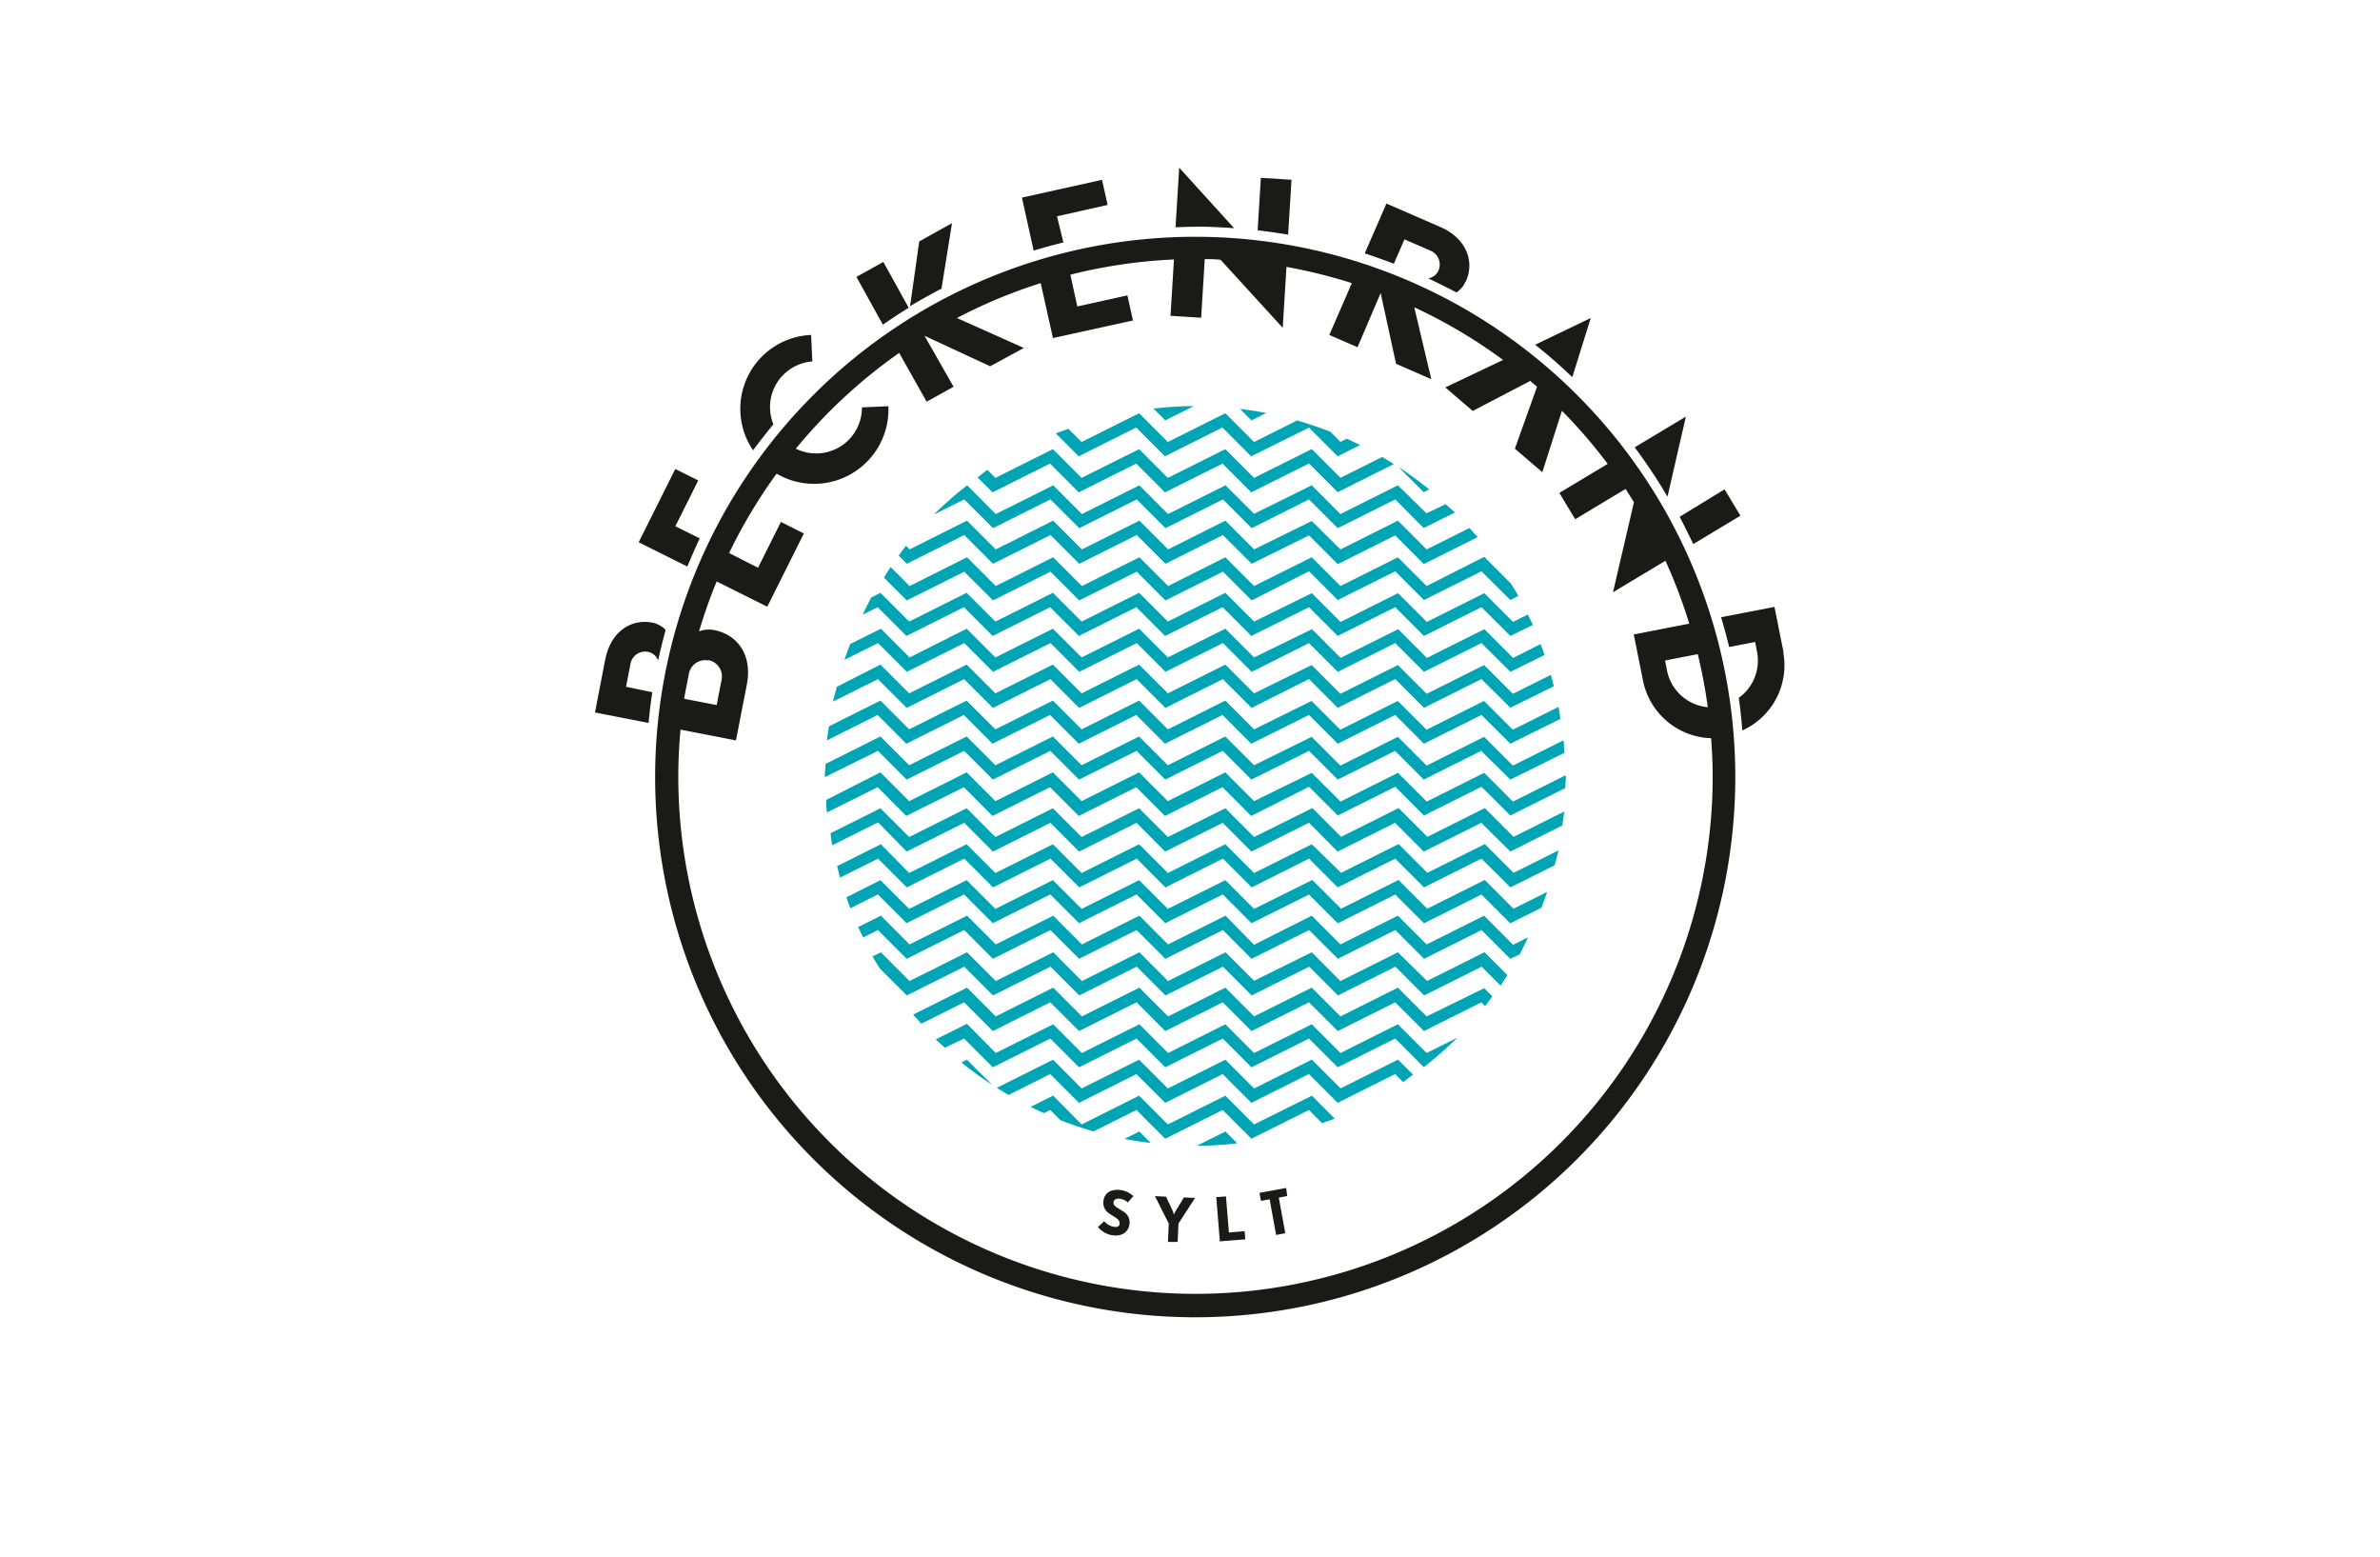
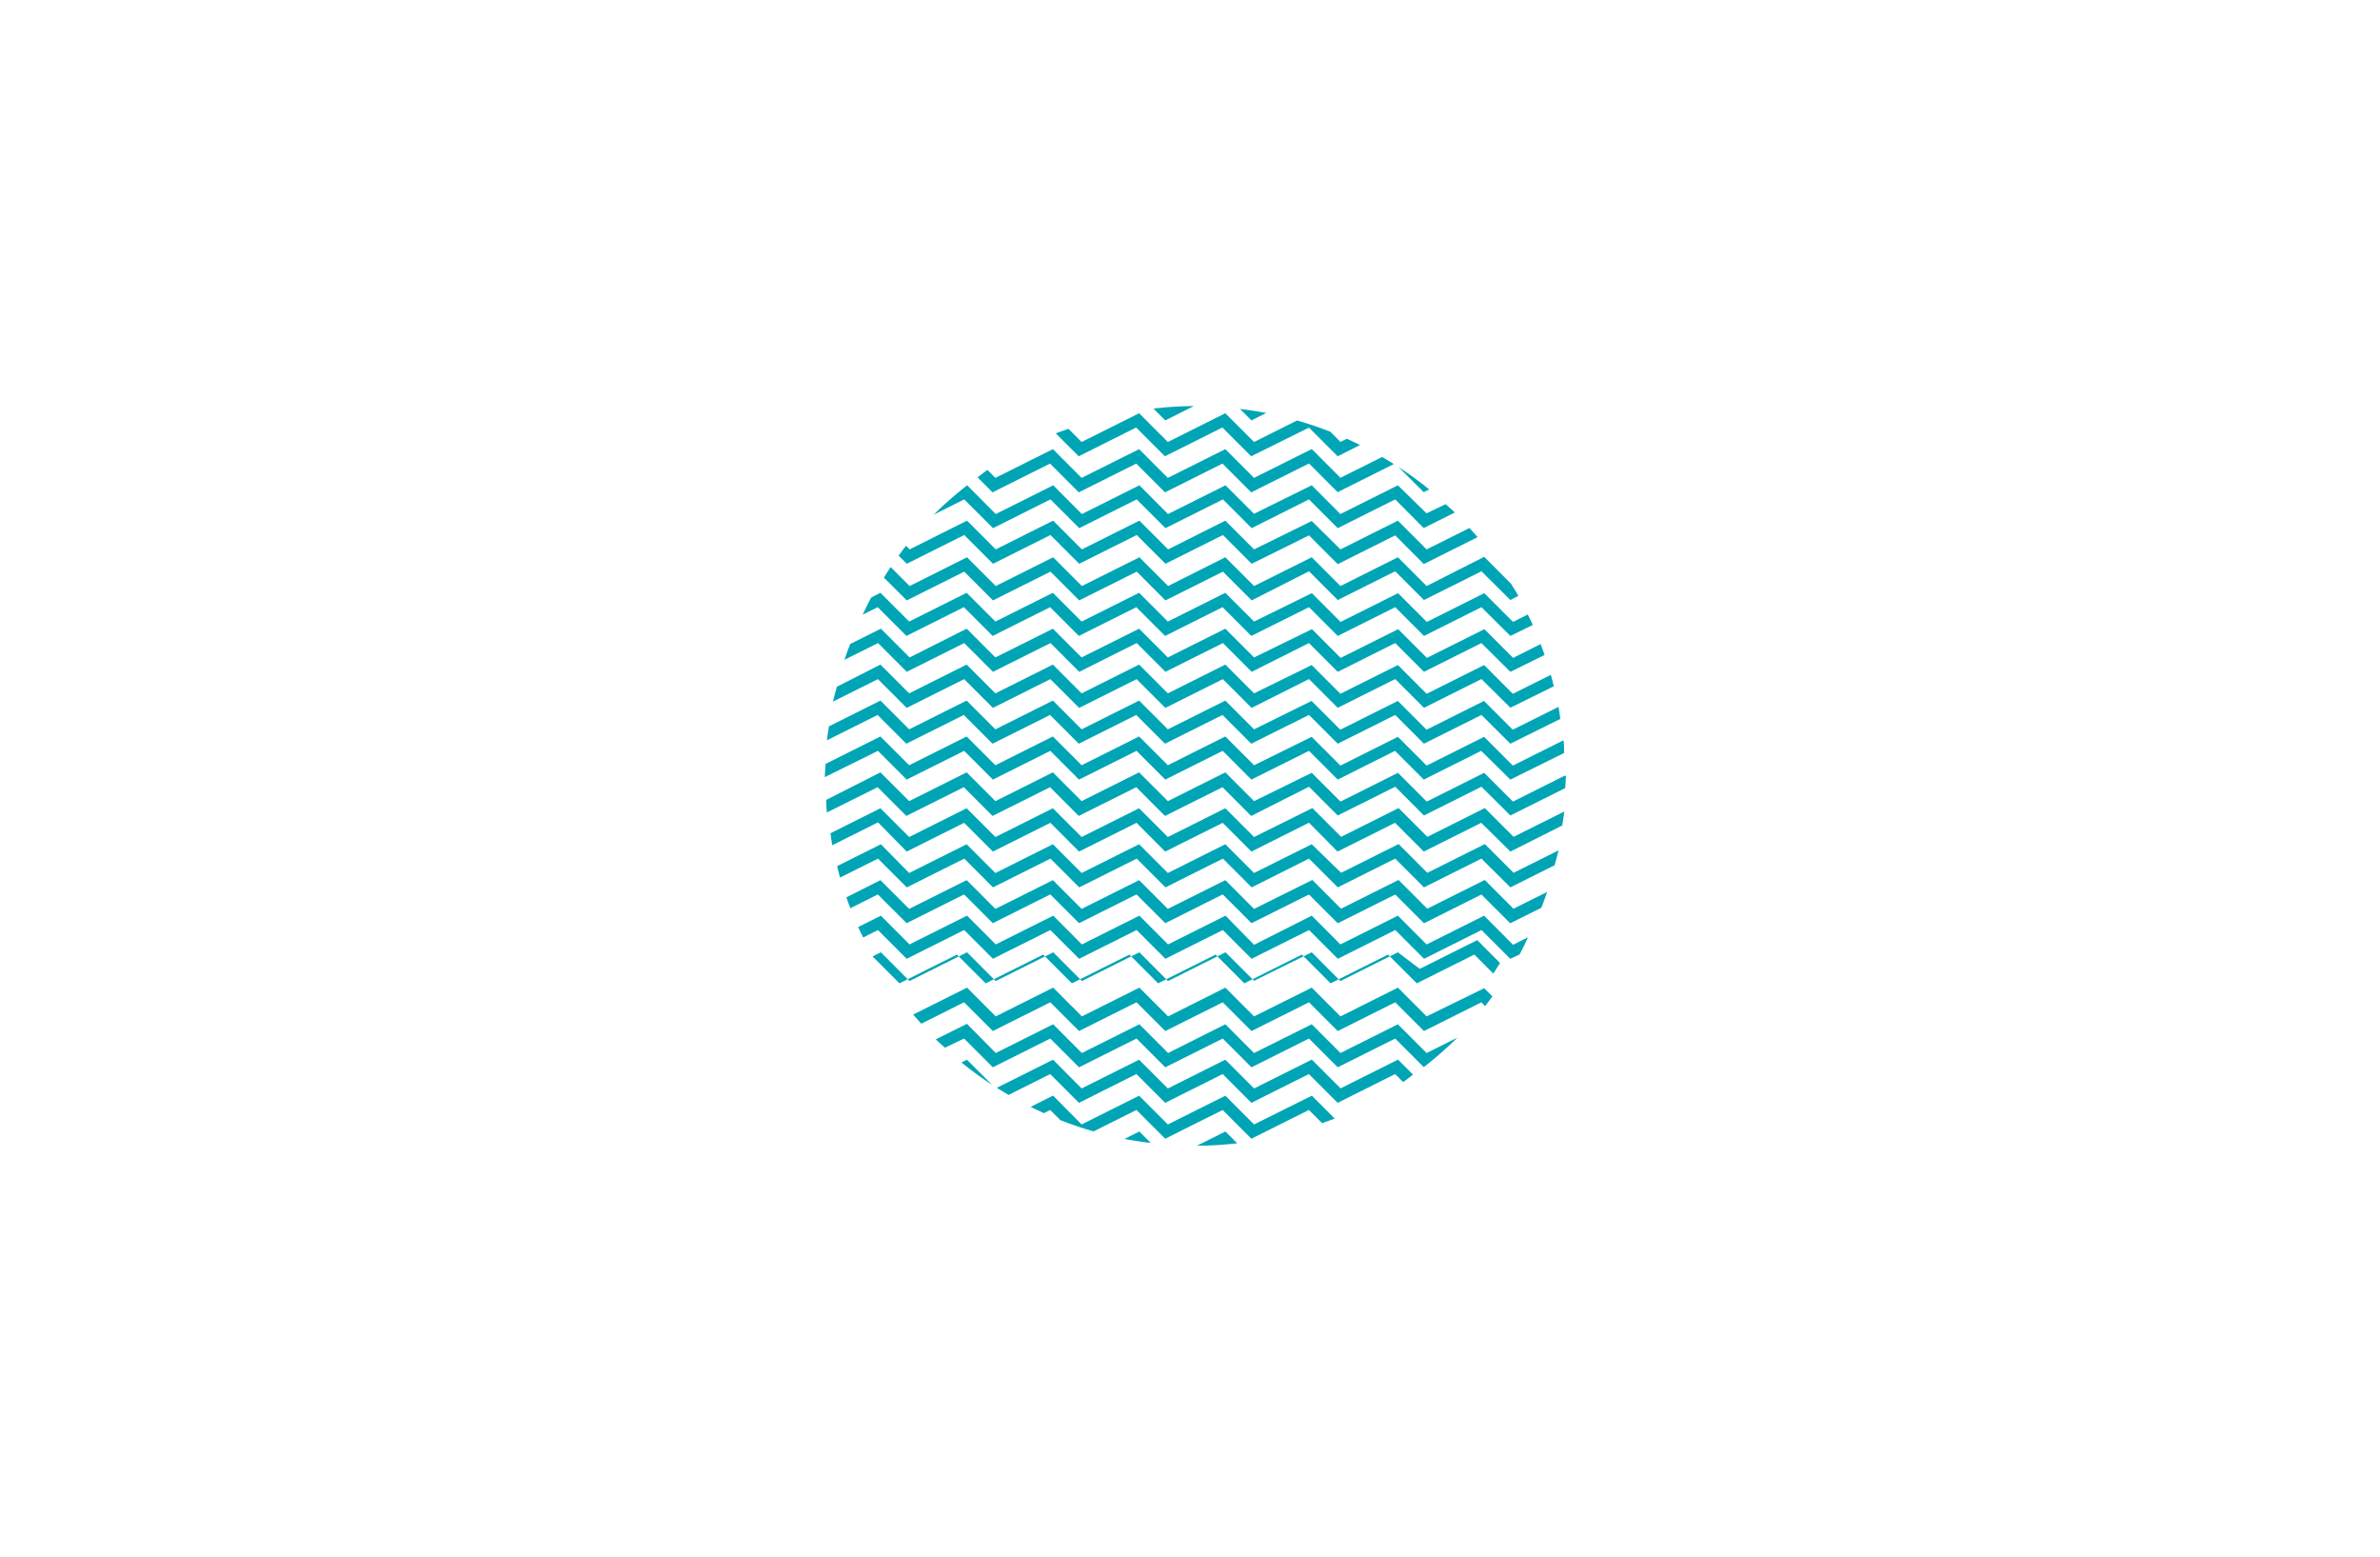
<svg xmlns="http://www.w3.org/2000/svg" id="Ebene_1" data-name="Ebene 1" viewBox="0 0 260 170">
  <defs>
    <style>.cls-1{fill:#00a5b5;}.cls-2{fill:#1a1a18;}</style>
  </defs>
  <title>beckenrand-sylt_02</title>
-   <path class="cls-1" d="M136.71,45.91l1.62-.81c-.94-.18-1.9-.32-2.87-.44Zm-9.41,0,3.12-1.56a40.65,40.65,0,0,0-4.41.27Zm18.83,3.92,2.45-1.23c-.48-.24-1-.47-1.44-.69l-.7.35-1.11-1.11q-1.78-.7-3.63-1.23L137,48.27l-3.14-3.14-6.28,3.14-3.14-3.14-6.28,3.14-1.44-1.44c-.46.17-.93.32-1.38.5l2.5,2.5,6.28-3.14,3.14,3.14,6.28-3.14,3.14,3.14L143,46.7Zm0,3.92,6.14-3.07c-.42-.27-.85-.52-1.28-.77l-4.55,2.27-3.14-3.14L137,52.19l-3.14-3.14-6.28,3.14-3.14-3.14-6.28,3.14-3.14-3.14-6.28,3.14-.87-.87c-.37.25-.71.54-1.08.81l1.64,1.64,6.28-3.14,3.14,3.14,6.28-3.14,3.14,3.14,6.28-3.14,3.14,3.14L143,50.62Zm10-.3A40.22,40.22,0,0,0,152.78,51l2.75,2.75Zm-.6,4.22,3.4-1.7c-.32-.32-.67-.6-1-.91l-2.09,1L152.71,53l-6.28,3.14L143.3,53,137,56.11,133.88,53l-6.28,3.14L124.47,53l-6.28,3.14L115.06,53l-6.28,3.14L105.66,53A40.27,40.27,0,0,0,102,56.21l3.34-1.67,3.14,3.14,6.28-3.14,3.14,3.14,6.28-3.14,3.14,3.14,6.28-3.14,3.14,3.14L143,54.54l3.14,3.14,6.28-3.14Zm-31.07,65.9-1.62.81c.94.18,1.9.32,2.87.44Zm9.41,0-3.12,1.56a40.91,40.91,0,0,0,4.41-.27Zm-18.83-3.92-2.45,1.23c.48.24,1,.47,1.44.69l.7-.35,1.11,1.11q1.78.7,3.63,1.23l4.68-2.34,3.14,3.14,6.28-3.14,3.14,3.14,6.28-3.14,1.44,1.44c.46-.17.93-.32,1.38-.5l-2.5-2.5L137,122.8l-3.14-3.14-6.28,3.14-3.14-3.14-6.28,3.14Zm-9.41-3.92-.6.3a40.3,40.3,0,0,0,3.36,2.45Zm9.41,0-6.14,3.07c.42.27.85.52,1.28.78l4.55-2.28,3.14,3.14,6.28-3.14,3.14,3.14,6.28-3.14,3.14,3.14,6.28-3.14,3.14,3.14,6.28-3.14.88.87c.37-.25.71-.54,1.08-.81l-1.64-1.64-6.28,3.14-3.14-3.14L137,118.87l-3.14-3.14-6.28,3.14-3.14-3.14-6.28,3.14Zm-9.41-3.92-3.4,1.7c.32.32.67.61,1,.91l2.09-1,3.14,3.14,6.28-3.14,3.14,3.14,6.28-3.14,3.14,3.14,6.28-3.14,3.14,3.14,6.28-3.14,3.14,3.14,6.28-3.14,3.12,3.12a40.87,40.87,0,0,0,3.67-3.22L155.85,115l-3.14-3.14L146.44,115l-3.14-3.14L137,115l-3.14-3.14L127.61,115l-3.14-3.14L118.19,115l-3.14-3.14L108.78,115ZM155.54,61.6l5.88-2.94c-.28-.33-.59-.65-.88-1L155.85,60l-3.14-3.14L146.44,60,143.3,56.9,137,60l-3.14-3.14L127.61,60l-3.14-3.14L118.19,60l-3.14-3.14L108.78,60l-3.14-3.14L99.37,60l-.39-.4c-.28.35-.54.72-.81,1.08l.89.89,6.28-3.14,3.14,3.14,6.28-3.14,3.14,3.14,6.28-3.14,3.14,3.14,6.28-3.14,3.14,3.14L143,58.47l3.14,3.14,6.28-3.14Zm10.33,3.47c-.25-.45-.53-.88-.8-1.32l-2.93-2.94L155.85,64l-3.14-3.14L146.44,64l-3.14-3.14L137,64l-3.14-3.14L127.61,64l-3.14-3.14L118.19,64l-3.14-3.14L108.78,64l-3.14-3.14L99.37,64l-2.07-2.07c-.26.38-.49.76-.74,1.15l2.5,2.49,6.28-3.14,3.14,3.14,6.28-3.14,3.14,3.14,6.28-3.14,3.14,3.14,6.28-3.14,3.14,3.14L143,62.39l3.14,3.14,6.28-3.14,3.14,3.14,6.28-3.14L165,65.53ZM96.23,104l-.91.45c.25.45.53.88.8,1.32l2.94,2.94,6.28-3.14,3.14,3.14,6.28-3.14,3.14,3.14,6.28-3.14,3.14,3.14,6.28-3.14,3.14,3.14,6.28-3.14,3.14,3.14,6.28-3.14,3.14,3.14,6.28-3.14,2.07,2.07c.26-.37.49-.76.74-1.15l-2.49-2.5-6.28,3.14L152.71,104l-6.28,3.14L143.3,104,137,107.11,133.88,104l-6.28,3.14L124.47,104l-6.28,3.14L115.06,104l-6.28,3.14L105.64,104l-6.28,3.14Zm66,5.89c.28-.35.54-.72.8-1.08l-.89-.89L155.85,111l-3.14-3.14L146.44,111l-3.14-3.14L137,111l-3.14-3.14L127.61,111l-3.14-3.14L118.19,111l-3.14-3.14L108.78,111l-3.14-3.14-5.88,2.94c.28.33.59.65.88,1l4.68-2.34,3.14,3.14,6.28-3.14,3.14,3.14,6.28-3.14,3.14,3.14,6.28-3.14,3.14,3.14,6.28-3.14,3.14,3.14,6.28-3.14,3.14,3.14,6.28-3.14Zm5.22-41.64c-.17-.39-.36-.76-.55-1.14l-1.61.81-3.14-3.14-6.28,3.14-3.14-3.14-6.28,3.14-3.14-3.14L137,67.88l-3.14-3.14-6.28,3.14-3.14-3.14-6.28,3.14-3.14-3.14-6.28,3.14-3.14-3.14-6.28,3.14-3.14-3.14-1,.51c-.34.61-.63,1.25-.94,1.88l1.64-.82,3.14,3.14,6.28-3.14,3.14,3.14,6.28-3.14,3.14,3.14,6.28-3.14,3.14,3.14,6.28-3.14,3.14,3.14L143,66.31l3.14,3.14,6.28-3.14,3.14,3.14,6.28-3.14L165,69.45Zm1.29,3.28q-.21-.6-.44-1.19l-3,1.51-3.14-3.14-6.28,3.14-3.14-3.14-6.28,3.14-3.14-3.14L137,71.8l-3.14-3.14-6.28,3.14-3.14-3.14-6.28,3.14-3.14-3.14-6.28,3.14-3.14-3.14L99.37,71.8l-3.14-3.14-3.35,1.67c-.22.57-.44,1.14-.63,1.73l3.67-1.83,3.14,3.14,6.28-3.14,3.14,3.14,6.28-3.14,3.14,3.14,6.28-3.14,3.14,3.14,6.28-3.14,3.14,3.14L143,70.23l3.14,3.14,6.28-3.14,3.14,3.14,6.28-3.14L165,73.37Zm1,3.42c-.1-.42-.2-.84-.32-1.25l-4.15,2.07-3.14-3.14-6.28,3.14-3.14-3.14-6.28,3.14-3.14-3.14L137,75.72l-3.14-3.14-6.28,3.14-3.14-3.14-6.28,3.14-3.14-3.14-6.28,3.14-3.14-3.14-6.28,3.14-3.14-3.14L91.42,75c-.14.54-.3,1.07-.42,1.62l4.91-2.45,3.14,3.14,6.28-3.14,3.14,3.14,6.28-3.14,3.14,3.14,6.28-3.14,3.14,3.14,6.28-3.14,3.14,3.14L143,74.16l3.14,3.14,6.28-3.14,3.14,3.14,6.28-3.14L165,77.29Zm.72,3.56c-.07-.44-.12-.88-.2-1.31l-5,2.49-3.14-3.14-6.28,3.14-3.14-3.14-6.28,3.14-3.14-3.14L137,79.65l-3.14-3.14-6.28,3.14-3.14-3.14-6.28,3.14-3.14-3.14-6.28,3.14-3.14-3.14-6.28,3.14-3.14-3.14-5.63,2.82c-.07.51-.16,1-.21,1.52l5.53-2.77,3.14,3.14,6.28-3.14,3.14,3.14,6.28-3.14,3.14,3.14,6.28-3.14,3.14,3.14,6.28-3.14,3.14,3.14L143,78.08l3.14,3.14,6.28-3.14,3.14,3.14,6.28-3.14L165,81.22Zm.41,3.72c0-.46,0-.92-.07-1.38l-5.53,2.76-3.14-3.14-6.28,3.14-3.14-3.14-6.28,3.14-3.14-3.14L137,83.57l-3.14-3.14-6.28,3.14-3.14-3.14-6.28,3.14-3.14-3.14-6.28,3.14-3.14-3.14-6.28,3.14-3.14-3.14-6,3c0,.44-.07.88-.07,1.33,0,0,0,.08,0,.11L95.91,82l3.14,3.14L105.33,82l3.14,3.14L114.74,82l3.14,3.14L124.16,82l3.14,3.14L133.57,82l3.14,3.14L143,82l3.14,3.14L152.4,82l3.14,3.14L161.81,82,165,85.14Zm.13,2.56s0-.08,0-.11l-5.72,2.86-3.14-3.14-6.28,3.14-3.14-3.14-6.28,3.14-3.14-3.14L137,87.49l-3.14-3.14-6.28,3.14-3.14-3.14-6.28,3.14-3.14-3.14-6.28,3.14-3.14-3.14-6.28,3.14-3.14-3.14-5.91,3c0,.46,0,.92.07,1.38l5.53-2.76,3.14,3.14,6.28-3.14,3.14,3.14,6.28-3.14,3.14,3.14,6.28-3.14,3.14,3.14,6.28-3.14,3.14,3.14L143,85.92l3.14,3.14,6.28-3.14,3.14,3.14,6.28-3.14L165,89.06l6-3c0-.44.07-.88.07-1.33m-.4,5.42c.07-.51.16-1,.21-1.52l-5.53,2.76-3.14-3.14-6.28,3.14-3.14-3.14-6.28,3.14-3.14-3.14L137,91.41l-3.14-3.14-6.28,3.14-3.14-3.14-6.28,3.14-3.14-3.14-6.28,3.14-3.14-3.14-6.28,3.14-3.14-3.14L90.72,91c.07.44.12.88.2,1.31l5-2.5L99.05,93l6.28-3.14L108.47,93l6.28-3.14L117.88,93l6.28-3.14L127.29,93l6.28-3.14L136.71,93,143,89.85,146.12,93l6.28-3.14L155.54,93l6.28-3.14L165,93Zm-.83,4.34c.13-.54.3-1.07.42-1.62l-4.91,2.45-3.14-3.14-6.28,3.14-3.14-3.14-6.28,3.14L143.3,92.2,137,95.34l-3.14-3.14-6.28,3.14-3.14-3.14-6.28,3.14-3.14-3.14-6.28,3.14-3.14-3.14-6.28,3.14L96.23,92.2l-4.78,2.39c.11.42.2.84.32,1.25l4.15-2.07,3.14,3.14,6.28-3.14,3.14,3.14,6.28-3.14,3.14,3.14,6.28-3.14,3.14,3.14,6.28-3.14,3.14,3.14L143,93.77l3.14,3.14,6.28-3.14,3.14,3.14,6.28-3.14L165,96.91Zm-1.46,4.65c.22-.57.44-1.14.63-1.73l-3.67,1.83-3.14-3.14-6.28,3.14-3.14-3.14-6.28,3.14-3.14-3.14L137,99.26l-3.14-3.14-6.28,3.14-3.14-3.14-6.28,3.14-3.14-3.14-6.28,3.14-3.14-3.14-6.28,3.14-3.14-3.14L92.46,98q.21.6.44,1.19l3-1.51,3.14,3.14,6.28-3.14,3.14,3.14,6.28-3.14,3.14,3.14,6.28-3.14,3.14,3.14,6.28-3.14,3.14,3.14L143,97.69l3.14,3.14,6.28-3.14,3.14,3.14,6.28-3.14,3.14,3.14ZM166,104.24c.34-.61.63-1.25.93-1.88l-1.64.82L162.13,100l-6.28,3.14L152.71,100l-6.28,3.14L143.3,100,137,103.18,133.88,100l-6.28,3.14L124.47,100l-6.28,3.14L115.06,100l-6.28,3.14L105.64,100l-6.28,3.14L96.23,100l-2.48,1.24c.17.39.36.76.55,1.14l1.61-.81,3.14,3.14,6.28-3.14,3.14,3.14,6.28-3.14,3.14,3.14,6.28-3.14,3.14,3.14,6.28-3.14,3.14,3.14,6.28-3.14,3.14,3.14,6.28-3.14,3.14,3.14,6.28-3.14,3.14,3.14Z" />
-   <path class="cls-2" d="M66.12,72,65,77.81l5.85,1.14c.11-1.12.24-2.24.41-3.35L68.39,75l.48-2.47a1.63,1.63,0,0,1,1.92-1.34,1.48,1.48,0,0,1,1.11.94c.24-1.13.52-2.24.82-3.34A2.83,2.83,0,0,0,71.27,68c-2.34-.46-4.56,1-5.14,4M76.45,58.8l-2.67-1.33,2.5-5-2.51-1.25-4,8,5.31,2.65c.43-1,.88-2.07,1.36-3.08m9-17.71a5,5,0,0,1,3.3-1.61l-.13-2.89a8.07,8.07,0,0,0-6.34,12.6q1.07-1.45,2.22-2.84a5,5,0,0,1,.94-5.26m55.08,88.66-2.92.53.16.88.95-.17.71,3.89,1-.19-.71-3.89.92-.17Zm-6.58.92-1.06.08.39,4.83,2.78-.22-.07-.89-1.72.14Zm-10.73.67.61-.7a2.44,2.44,0,0,0-1.31-.65c-.84-.15-1.77.1-1.94,1.08a1.37,1.37,0,0,0,.63,1.47c.36.29,1.2.61,1.12,1.09,0,.29-.21.43-.69.35a1.87,1.87,0,0,1-1-.6l-.67.64a2.54,2.54,0,0,0,1.5.88c1,.18,1.77-.24,1.93-1.14a1.38,1.38,0,0,0-.73-1.48c-.51-.34-1.1-.58-1-1,0-.19.25-.43.74-.35a1.64,1.64,0,0,1,.86.43m4.94,1.06-.81-1.72-1.21-.06,1.51,3-.09,2,1.06,0,.09-2,1.81-2.8-1.21-.06-1,1.64a1.59,1.59,0,0,0-.1.25,1.64,1.64,0,0,0-.08-.26m.09-104.08-.38,6.17,3.35.21.39-6.4c.58,0,1.15,0,1.73.07l6.79,7.43.41-6.65a56.36,56.36,0,0,1,7.14,1.77l-2.46,5.66,3.08,1.34L150.83,32s1.68,7.73,1.68,7.73l3.85,1.68-1.86-7.85a56.1,56.1,0,0,1,9.7,5.75l-6.31,3,3,2.57,6.28-3.28.74.64L165.49,49l3,2.57,2.14-6.71a56.72,56.72,0,0,1,5,5.8l-5.28,3.17,1.73,2.88,5.5-3.31c.32.47.62,1,.92,1.44l-2.29,9.84,5.73-3.44a56.32,56.32,0,0,1,2.6,6.87l-6.06,1.18,1,5a7.84,7.84,0,0,0,7.45,6.33c.1,1.38.17,2.77.17,4.18a56.48,56.48,0,0,1-113,0c0-1.73.09-3.43.24-5.12l6.06,1.18.64-3.3.54-2.75c.64-3.3-1-5.48-3.55-6a3.11,3.11,0,0,0-1.66.14,55.68,55.68,0,0,1,1.92-5.45l5.53,2.76,4-8L85.31,57l-2.5,5L79.65,60.4a56,56,0,0,1,5.19-8.67,8.12,8.12,0,0,0,12.21-7.37l-2.89.13A5,5,0,0,1,86.94,49,57,57,0,0,1,98.23,38.54l3,5.33,2.94-1.63L101,36.67S108.17,40,108.17,40l3.68-2-7.31-3.27a56,56,0,0,1,9.15-3.81l1.34,6L123.77,35l-.61-2.74-5.47,1.21L116.93,30a56.27,56.27,0,0,1,11.28-1.66M77.39,72.09a1.82,1.82,0,0,1,1.44,2.14L78.29,77l-3.55-.69c.05-.34.12-.68.18-1l.34-1.74a1.82,1.82,0,0,1,2.14-1.44m109.16,5.1a5,5,0,0,1-4.45-4l-.21-1.1,3.57-.69a56.44,56.44,0,0,1,1.1,5.83m-56-51.41a59,59,0,1,0,59,59,59,59,0,0,0-59-59m-34.12,9.6c.92-.64,1.86-1.26,2.82-1.85l-2.77-5-2.94,1.63Zm6.39-3.86L104,24.37l-3.58,2-1,7.07c1.11-.67,2.25-1.3,3.4-1.9m12.65-7.92L121,22.38l-.61-2.74-8.75,1.94,1.28,5.79c1.07-.33,2.15-.62,3.25-.89Zm15.08,1.13c1.44,0,2.85.07,4.27.17l-6-6.61-.4,6.5c.72,0,1.44-.05,2.17-.05m10.13.87.37-6-3.35-.21-.35,5.73c1.12.13,2.24.29,3.34.48m19.4,5.11c1-2.18.06-4.71-2.76-5.94l-5.91-2.57-2.37,5.44c1.07.35,2.13.73,3.18,1.13l1.16-2.66,2.83,1.23a1.64,1.64,0,0,1,.89,2.16,1.48,1.48,0,0,1-1.12.87c1,.49,2.07,1,3.08,1.54a2.75,2.75,0,0,0,1-1.21m11.67,10.41,2-6.41-6.07,2.92q2.09,1.65,4,3.49m10.46,13.07,2-8.71-5.59,3.35a60.2,60.2,0,0,1,3.56,5.35M185,59.41l5.13-3.09-1.73-2.88-4.91,3c.53,1,1,2,1.51,3m9.85,11.84-1-5-5.83,1.13c.32,1.07.61,2.16.88,3.25l2.84-.55.21,1.1a5,5,0,0,1-2,5c.17,1.18.29,2.36.39,3.56a7.79,7.79,0,0,0,4.46-8.57" />
+   <path class="cls-1" d="M136.71,45.91l1.62-.81c-.94-.18-1.9-.32-2.87-.44Zm-9.41,0,3.12-1.56a40.65,40.65,0,0,0-4.41.27Zm18.83,3.92,2.45-1.23c-.48-.24-1-.47-1.44-.69l-.7.35-1.11-1.11q-1.78-.7-3.63-1.23L137,48.27l-3.14-3.14-6.28,3.14-3.14-3.14-6.28,3.14-1.44-1.44c-.46.17-.93.32-1.38.5l2.5,2.5,6.28-3.14,3.14,3.14,6.28-3.14,3.14,3.14L143,46.7Zm0,3.92,6.14-3.07c-.42-.27-.85-.52-1.28-.77l-4.55,2.27-3.14-3.14L137,52.19l-3.14-3.14-6.28,3.14-3.14-3.14-6.28,3.14-3.14-3.14-6.28,3.14-.87-.87c-.37.25-.71.54-1.08.81l1.64,1.64,6.28-3.14,3.14,3.14,6.28-3.14,3.14,3.14,6.28-3.14,3.14,3.14L143,50.62Zm10-.3A40.22,40.22,0,0,0,152.78,51l2.75,2.75Zm-.6,4.22,3.4-1.7c-.32-.32-.67-.6-1-.91l-2.09,1L152.71,53l-6.28,3.14L143.3,53,137,56.11,133.88,53l-6.28,3.14L124.47,53l-6.28,3.14L115.06,53l-6.28,3.14L105.66,53A40.27,40.27,0,0,0,102,56.21l3.34-1.67,3.14,3.14,6.28-3.14,3.14,3.14,6.28-3.14,3.14,3.14,6.28-3.14,3.14,3.14L143,54.54l3.14,3.14,6.28-3.14Zm-31.07,65.9-1.62.81c.94.18,1.9.32,2.87.44Zm9.41,0-3.12,1.56a40.91,40.91,0,0,0,4.41-.27Zm-18.83-3.92-2.45,1.23c.48.24,1,.47,1.44.69l.7-.35,1.11,1.11q1.78.7,3.63,1.23l4.68-2.34,3.14,3.14,6.28-3.14,3.14,3.14,6.28-3.14,1.44,1.44c.46-.17.93-.32,1.38-.5l-2.5-2.5L137,122.8l-3.14-3.14-6.28,3.14-3.14-3.14-6.28,3.14Zm-9.41-3.92-.6.3a40.3,40.3,0,0,0,3.36,2.45Zm9.41,0-6.14,3.07c.42.27.85.52,1.28.78l4.55-2.28,3.14,3.14,6.28-3.14,3.14,3.14,6.28-3.14,3.14,3.14,6.28-3.14,3.14,3.14,6.28-3.14.88.87c.37-.25.71-.54,1.08-.81l-1.64-1.64-6.28,3.14-3.14-3.14L137,118.87l-3.14-3.14-6.28,3.14-3.14-3.14-6.28,3.14Zm-9.41-3.92-3.4,1.7c.32.32.67.61,1,.91l2.09-1,3.14,3.14,6.28-3.14,3.14,3.14,6.28-3.14,3.14,3.14,6.28-3.14,3.14,3.14,6.28-3.14,3.14,3.14,6.28-3.14,3.12,3.12a40.87,40.87,0,0,0,3.67-3.22L155.85,115l-3.14-3.14L146.44,115l-3.14-3.14L137,115l-3.14-3.14L127.61,115l-3.14-3.14L118.19,115l-3.14-3.14L108.78,115ZM155.54,61.6l5.88-2.94c-.28-.33-.59-.65-.88-1L155.85,60l-3.14-3.14L146.44,60,143.3,56.9,137,60l-3.14-3.14L127.61,60l-3.14-3.14L118.19,60l-3.14-3.14L108.78,60l-3.14-3.14L99.37,60l-.39-.4c-.28.35-.54.72-.81,1.08l.89.89,6.28-3.14,3.14,3.14,6.28-3.14,3.14,3.14,6.28-3.14,3.14,3.14,6.28-3.14,3.14,3.14L143,58.47l3.14,3.14,6.28-3.14Zm10.33,3.47c-.25-.45-.53-.88-.8-1.32l-2.93-2.94L155.85,64l-3.14-3.14L146.44,64l-3.14-3.14L137,64l-3.14-3.14L127.61,64l-3.14-3.14L118.19,64l-3.14-3.14L108.78,64l-3.14-3.14L99.37,64l-2.07-2.07c-.26.38-.49.76-.74,1.15l2.5,2.49,6.28-3.14,3.14,3.14,6.28-3.14,3.14,3.14,6.28-3.14,3.14,3.14,6.28-3.14,3.14,3.14L143,62.39l3.14,3.14,6.28-3.14,3.14,3.14,6.28-3.14L165,65.53ZM96.23,104l-.91.45l2.94,2.94,6.28-3.14,3.14,3.14,6.28-3.14,3.14,3.14,6.28-3.14,3.14,3.14,6.28-3.14,3.14,3.14,6.28-3.14,3.14,3.14,6.28-3.14,3.14,3.14,6.28-3.14,2.07,2.07c.26-.37.49-.76.74-1.15l-2.49-2.5-6.28,3.14L152.71,104l-6.28,3.14L143.3,104,137,107.11,133.88,104l-6.28,3.14L124.47,104l-6.28,3.14L115.06,104l-6.28,3.14L105.64,104l-6.28,3.14Zm66,5.89c.28-.35.54-.72.8-1.08l-.89-.89L155.85,111l-3.14-3.14L146.44,111l-3.14-3.14L137,111l-3.14-3.14L127.61,111l-3.14-3.14L118.19,111l-3.14-3.14L108.78,111l-3.14-3.14-5.88,2.94c.28.33.59.65.88,1l4.68-2.34,3.14,3.14,6.28-3.14,3.14,3.14,6.28-3.14,3.14,3.14,6.28-3.14,3.14,3.14,6.28-3.14,3.14,3.14,6.28-3.14,3.14,3.14,6.28-3.14Zm5.22-41.64c-.17-.39-.36-.76-.55-1.14l-1.61.81-3.14-3.14-6.28,3.14-3.14-3.14-6.28,3.14-3.14-3.14L137,67.88l-3.14-3.14-6.28,3.14-3.14-3.14-6.28,3.14-3.14-3.14-6.28,3.14-3.14-3.14-6.28,3.14-3.14-3.14-1,.51c-.34.61-.63,1.25-.94,1.88l1.64-.82,3.14,3.14,6.28-3.14,3.14,3.14,6.28-3.14,3.14,3.14,6.28-3.14,3.14,3.14,6.28-3.14,3.14,3.14L143,66.31l3.14,3.14,6.28-3.14,3.14,3.14,6.28-3.14L165,69.45Zm1.29,3.28q-.21-.6-.44-1.19l-3,1.51-3.14-3.14-6.28,3.14-3.14-3.14-6.28,3.14-3.14-3.14L137,71.8l-3.14-3.14-6.28,3.14-3.14-3.14-6.28,3.14-3.14-3.14-6.28,3.14-3.14-3.14L99.37,71.8l-3.14-3.14-3.35,1.67c-.22.57-.44,1.14-.63,1.73l3.67-1.83,3.14,3.14,6.28-3.14,3.14,3.14,6.28-3.14,3.14,3.14,6.28-3.14,3.14,3.14,6.28-3.14,3.14,3.14L143,70.23l3.14,3.14,6.28-3.14,3.14,3.14,6.28-3.14L165,73.37Zm1,3.42c-.1-.42-.2-.84-.32-1.25l-4.15,2.07-3.14-3.14-6.28,3.14-3.14-3.14-6.28,3.14-3.14-3.14L137,75.72l-3.14-3.14-6.28,3.14-3.14-3.14-6.28,3.14-3.14-3.14-6.28,3.14-3.14-3.14-6.28,3.14-3.14-3.14L91.42,75c-.14.54-.3,1.07-.42,1.62l4.91-2.45,3.14,3.14,6.28-3.14,3.14,3.14,6.28-3.14,3.14,3.14,6.28-3.14,3.14,3.14,6.28-3.14,3.14,3.14L143,74.16l3.14,3.14,6.28-3.14,3.14,3.14,6.28-3.14L165,77.29Zm.72,3.56c-.07-.44-.12-.88-.2-1.31l-5,2.49-3.14-3.14-6.28,3.14-3.14-3.14-6.28,3.14-3.14-3.14L137,79.65l-3.14-3.14-6.28,3.14-3.14-3.14-6.28,3.14-3.14-3.14-6.28,3.14-3.14-3.14-6.28,3.14-3.14-3.14-5.63,2.82c-.07.51-.16,1-.21,1.52l5.53-2.77,3.14,3.14,6.28-3.14,3.14,3.14,6.28-3.14,3.14,3.14,6.28-3.14,3.14,3.14,6.28-3.14,3.14,3.14L143,78.08l3.14,3.14,6.28-3.14,3.14,3.14,6.28-3.14L165,81.22Zm.41,3.72c0-.46,0-.92-.07-1.38l-5.53,2.76-3.14-3.14-6.28,3.14-3.14-3.14-6.28,3.14-3.14-3.14L137,83.57l-3.14-3.14-6.28,3.14-3.14-3.14-6.28,3.14-3.14-3.14-6.28,3.14-3.14-3.14-6.28,3.14-3.14-3.14-6,3c0,.44-.07.88-.07,1.33,0,0,0,.08,0,.11L95.91,82l3.14,3.14L105.33,82l3.14,3.14L114.74,82l3.14,3.14L124.16,82l3.14,3.14L133.57,82l3.14,3.14L143,82l3.14,3.14L152.4,82l3.14,3.14L161.81,82,165,85.14Zm.13,2.56s0-.08,0-.11l-5.72,2.86-3.14-3.14-6.28,3.14-3.14-3.14-6.28,3.14-3.14-3.14L137,87.49l-3.14-3.14-6.28,3.14-3.14-3.14-6.28,3.14-3.14-3.14-6.28,3.14-3.14-3.14-6.28,3.14-3.14-3.14-5.91,3c0,.46,0,.92.07,1.38l5.53-2.76,3.14,3.14,6.28-3.14,3.14,3.14,6.28-3.14,3.14,3.14,6.28-3.14,3.14,3.14,6.28-3.14,3.14,3.14L143,85.92l3.14,3.14,6.28-3.14,3.14,3.14,6.28-3.14L165,89.06l6-3c0-.44.07-.88.07-1.33m-.4,5.42c.07-.51.16-1,.21-1.52l-5.53,2.76-3.14-3.14-6.28,3.14-3.14-3.14-6.28,3.14-3.14-3.14L137,91.41l-3.14-3.14-6.28,3.14-3.14-3.14-6.28,3.14-3.14-3.14-6.28,3.14-3.14-3.14-6.28,3.14-3.14-3.14L90.72,91c.07.44.12.88.2,1.31l5-2.5L99.05,93l6.28-3.14L108.47,93l6.28-3.14L117.88,93l6.28-3.14L127.29,93l6.28-3.14L136.71,93,143,89.85,146.12,93l6.28-3.14L155.54,93l6.28-3.14L165,93Zm-.83,4.34c.13-.54.3-1.07.42-1.62l-4.91,2.45-3.14-3.14-6.28,3.14-3.14-3.14-6.28,3.14L143.3,92.2,137,95.34l-3.14-3.14-6.28,3.14-3.14-3.14-6.28,3.14-3.14-3.14-6.28,3.14-3.14-3.14-6.28,3.14L96.23,92.2l-4.78,2.39c.11.42.2.84.32,1.25l4.15-2.07,3.14,3.14,6.28-3.14,3.14,3.14,6.28-3.14,3.14,3.14,6.28-3.14,3.14,3.14,6.28-3.14,3.14,3.14L143,93.77l3.14,3.14,6.28-3.14,3.14,3.14,6.28-3.14L165,96.91Zm-1.46,4.65c.22-.57.44-1.14.63-1.73l-3.67,1.83-3.14-3.14-6.28,3.14-3.14-3.14-6.28,3.14-3.14-3.14L137,99.26l-3.14-3.14-6.28,3.14-3.14-3.14-6.28,3.14-3.14-3.14-6.28,3.14-3.14-3.14-6.28,3.14-3.14-3.14L92.46,98q.21.6.44,1.19l3-1.51,3.14,3.14,6.28-3.14,3.14,3.14,6.28-3.14,3.14,3.14,6.28-3.14,3.14,3.14,6.28-3.14,3.14,3.14L143,97.69l3.14,3.14,6.28-3.14,3.14,3.14,6.28-3.14,3.14,3.14ZM166,104.24c.34-.61.63-1.25.93-1.88l-1.64.82L162.13,100l-6.28,3.14L152.71,100l-6.28,3.14L143.3,100,137,103.18,133.88,100l-6.28,3.14L124.47,100l-6.28,3.14L115.06,100l-6.28,3.14L105.64,100l-6.28,3.14L96.23,100l-2.48,1.24c.17.39.36.76.55,1.14l1.61-.81,3.14,3.14,6.28-3.14,3.14,3.14,6.28-3.14,3.14,3.14,6.28-3.14,3.14,3.14,6.28-3.14,3.14,3.14,6.28-3.14,3.14,3.14,6.28-3.14,3.14,3.14,6.28-3.14,3.14,3.14Z" />
</svg>